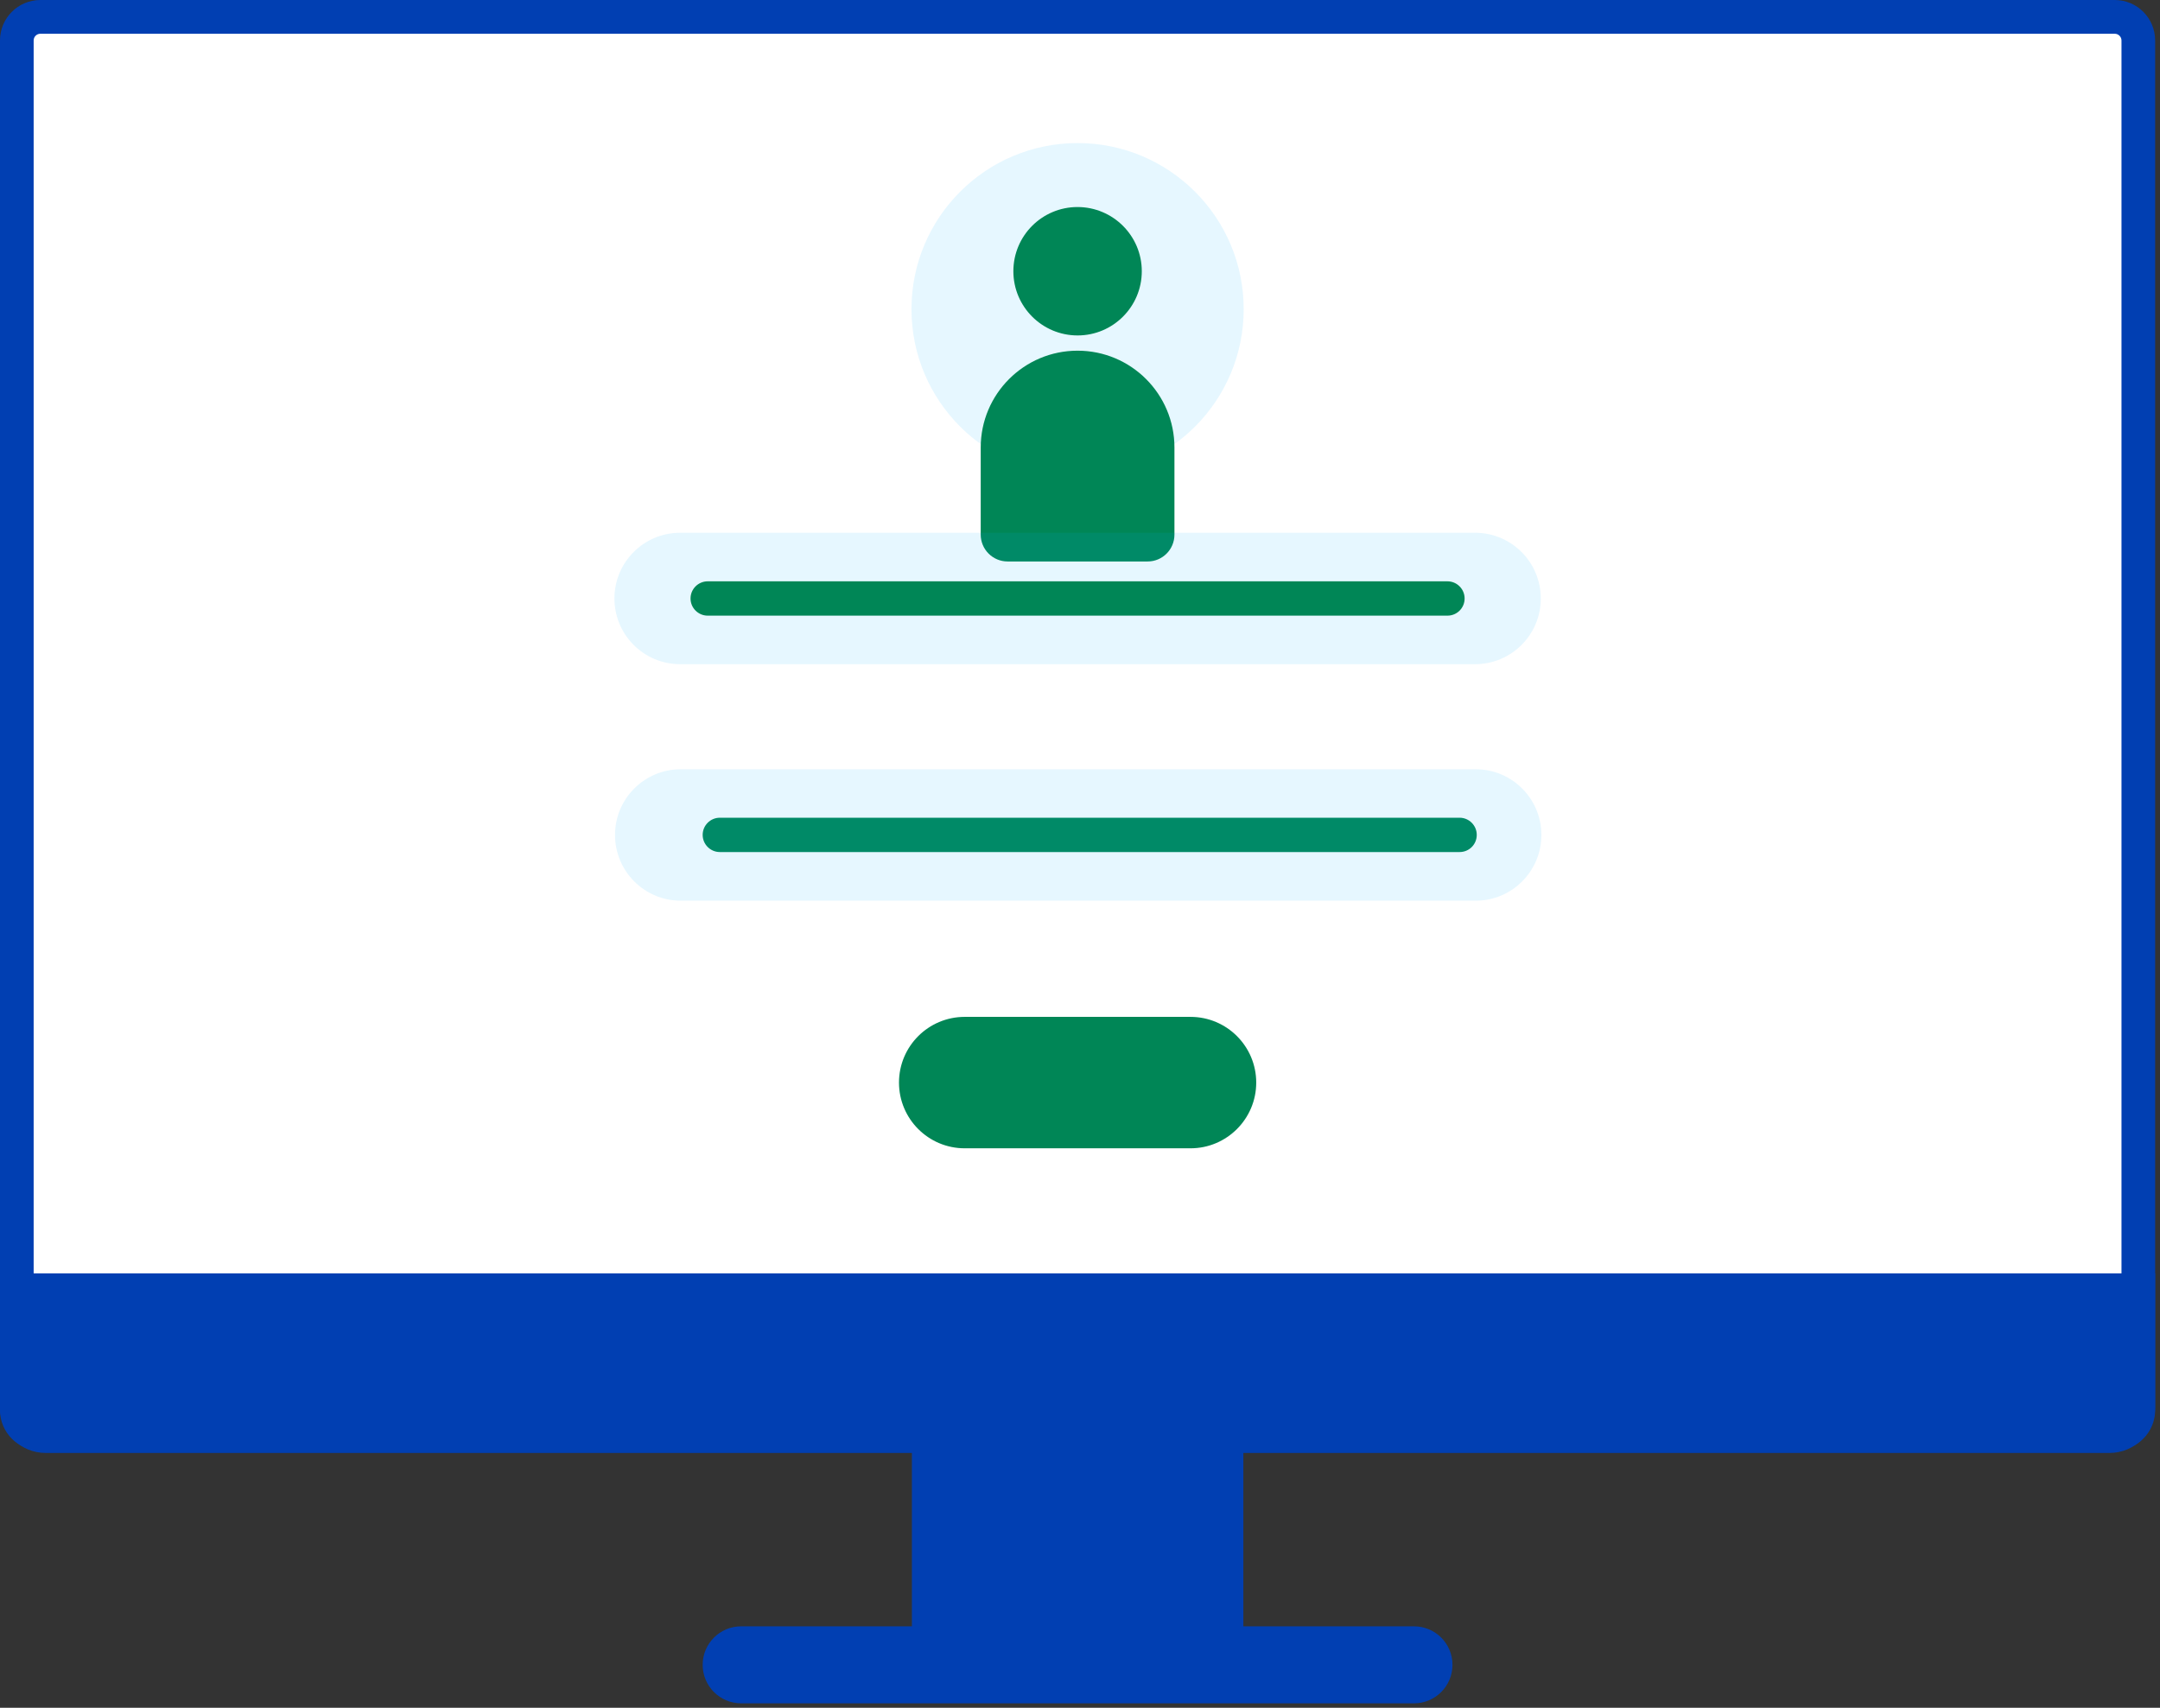
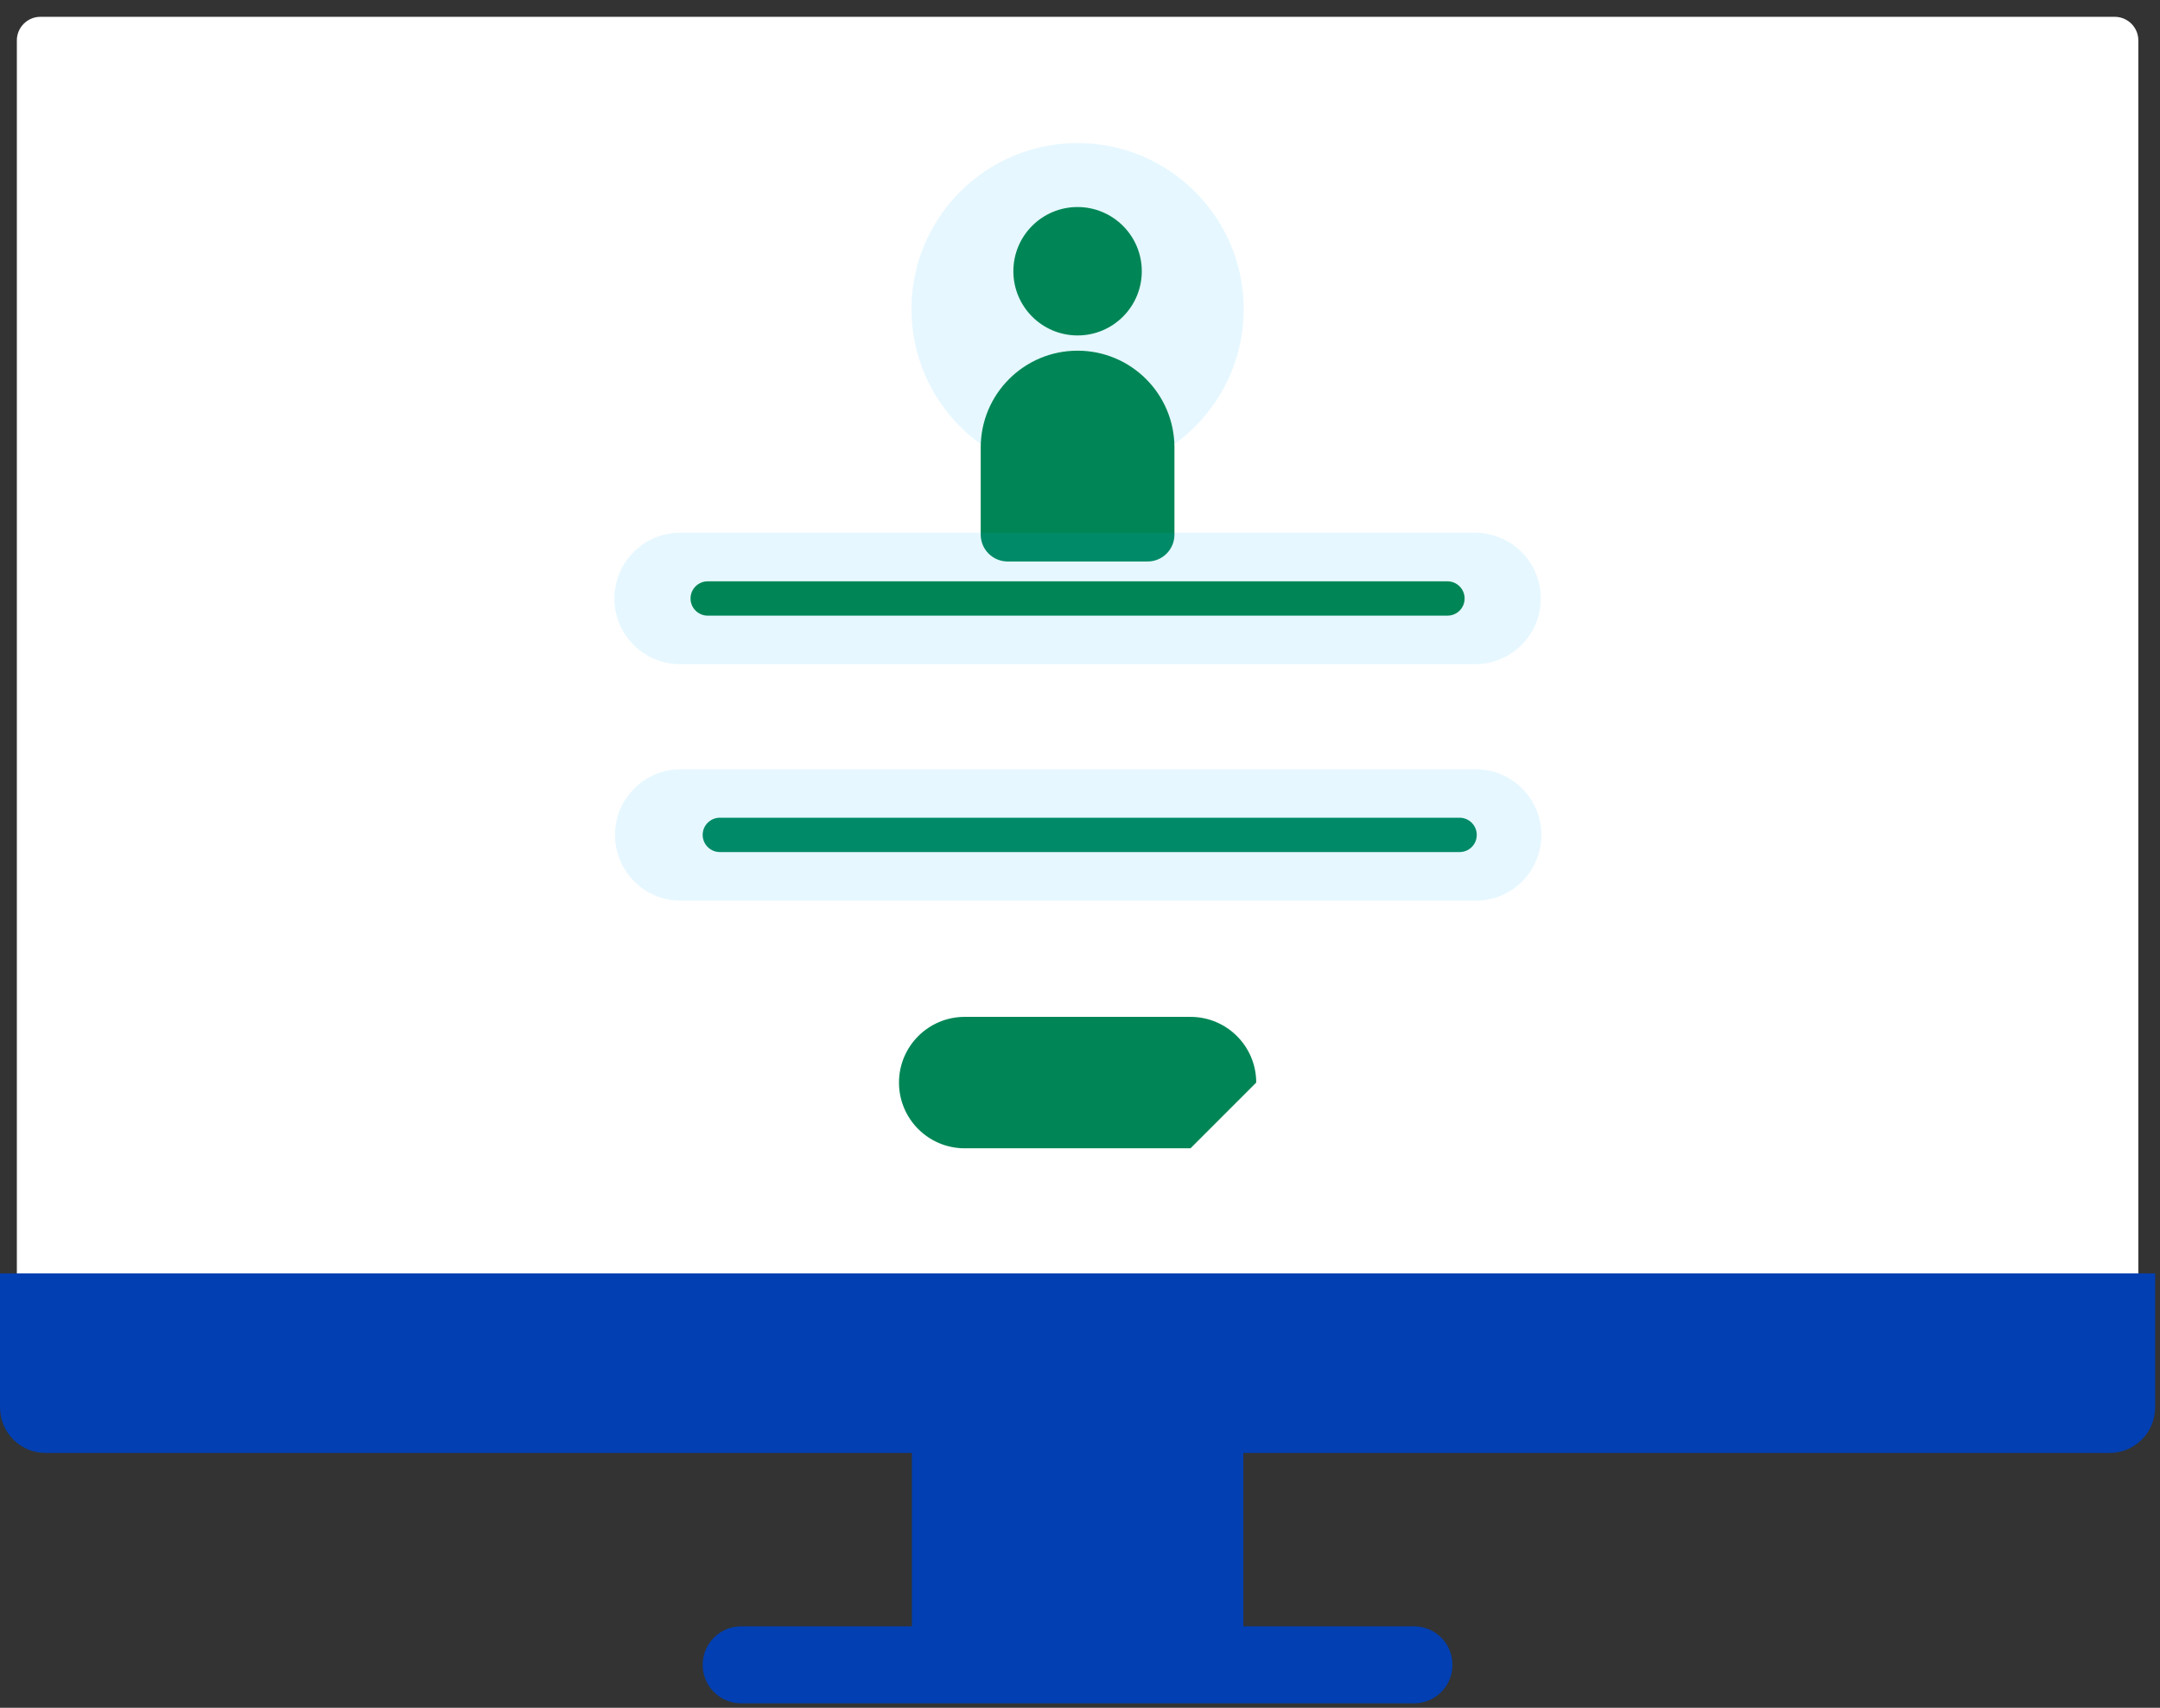
<svg xmlns="http://www.w3.org/2000/svg" width="258" height="204" viewBox="0 0 258 204" fill="none">
  <rect x="0" y="0" width="258" height="204" fill="#333333" stroke="none" />
  <path d="M148.512 167.461H108.922V194.691H148.512V167.461Z" fill="#013FB2" />
  <path d="M168.89 194.27H88.53C85.99 194.27 83.93 196.33 83.93 198.87C83.93 201.41 85.99 203.47 88.53 203.47H168.89C171.43 203.47 173.49 201.41 173.49 198.87C173.49 196.32 171.43 194.27 168.89 194.27Z" fill="#013FB2" />
  <path d="M4.832 171.258C3.282 171.258 2.012 169.998 2.012 168.438V4.828C2.012 3.278 3.272 2.008 4.832 2.008H252.592C254.142 2.008 255.412 3.268 255.412 4.828V168.438C255.412 169.988 254.152 171.258 252.592 171.258H4.832Z" fill="white" />
-   <path d="M252.59 4.03C253.03 4.03 253.4 4.39 253.4 4.83V168.44C253.4 168.88 253.04 169.24 252.59 169.24H4.83C4.39 169.24 4.02 168.88 4.02 168.44V4.83C4.02 4.39 4.38 4.03 4.83 4.03H252.59ZM252.59 0H4.83C2.16 0 0 2.16 0 4.83V168.44C0 171.11 2.16 173.27 4.83 173.27H252.59C255.26 173.27 257.42 171.11 257.42 168.44V4.83C257.42 2.16 255.26 0 252.59 0Z" fill="#013FB2" />
  <path d="M257.42 168.11V152.11H0V168.11C0 171.13 2.44 173.56 5.45 173.56H251.97C254.98 173.56 257.42 171.13 257.42 168.11Z" fill="#013FB2" />
  <path opacity="0.1" d="M128.711 56.77C139.668 56.77 148.551 47.887 148.551 36.93C148.551 25.973 139.668 17.09 128.711 17.09C117.754 17.09 108.871 25.973 108.871 36.93C108.871 47.887 117.754 56.77 128.711 56.77Z" fill="#02AFFF" />
  <path d="M136.381 32.4C136.381 36.63 132.951 40.07 128.711 40.07C124.481 40.07 121.041 36.64 121.041 32.4C121.041 28.16 124.471 24.73 128.711 24.73C132.951 24.74 136.381 28.17 136.381 32.4ZM140.281 63.86V53.46C140.281 47.07 135.101 41.89 128.711 41.89C122.321 41.89 117.141 47.07 117.141 53.46V63.86C117.141 65.63 118.581 67.07 120.351 67.07H137.081C138.851 67.07 140.281 65.63 140.281 63.86Z" fill="#008656" />
  <path opacity="0.1" d="M176.19 79.34H81.24C76.9 79.34 73.39 75.83 73.39 71.49C73.39 67.15 76.91 63.64 81.24 63.64H176.19C180.53 63.64 184.04 67.16 184.04 71.49C184.04 75.83 180.52 79.34 176.19 79.34Z" fill="#02AFFF" />
  <path d="M172.891 73.541H84.531C83.4 73.541 82.481 72.621 82.481 71.492C82.481 70.362 83.4 69.441 84.531 69.441H172.891C174.021 69.441 174.94 70.362 174.94 71.492C174.94 72.632 174.021 73.541 172.891 73.541Z" fill="#008656" />
  <path d="M174.34 101.78H85.98C84.85 101.78 83.93 100.86 83.93 99.73C83.93 98.6 84.85 97.68 85.98 97.68H174.34C175.47 97.68 176.39 98.6 176.39 99.73C176.39 100.87 175.48 101.78 174.34 101.78Z" fill="#008656" />
  <path opacity="0.1" d="M176.26 107.59H81.31C76.97 107.59 73.46 104.07 73.46 99.74C73.46 95.4 76.98 91.89 81.31 91.89H176.26C180.6 91.89 184.11 95.4 184.11 99.74C184.11 104.07 180.6 107.59 176.26 107.59Z" fill="#02AFFF" />
-   <path d="M142.199 137.169H115.229C110.889 137.169 107.379 133.649 107.379 129.319C107.379 124.979 110.899 121.469 115.229 121.469H142.199C146.539 121.469 150.049 124.989 150.049 129.319C150.049 133.649 146.529 137.169 142.199 137.169Z" fill="#008656" />
+   <path d="M142.199 137.169H115.229C110.889 137.169 107.379 133.649 107.379 129.319C107.379 124.979 110.899 121.469 115.229 121.469H142.199C146.539 121.469 150.049 124.989 150.049 129.319Z" fill="#008656" />
</svg>